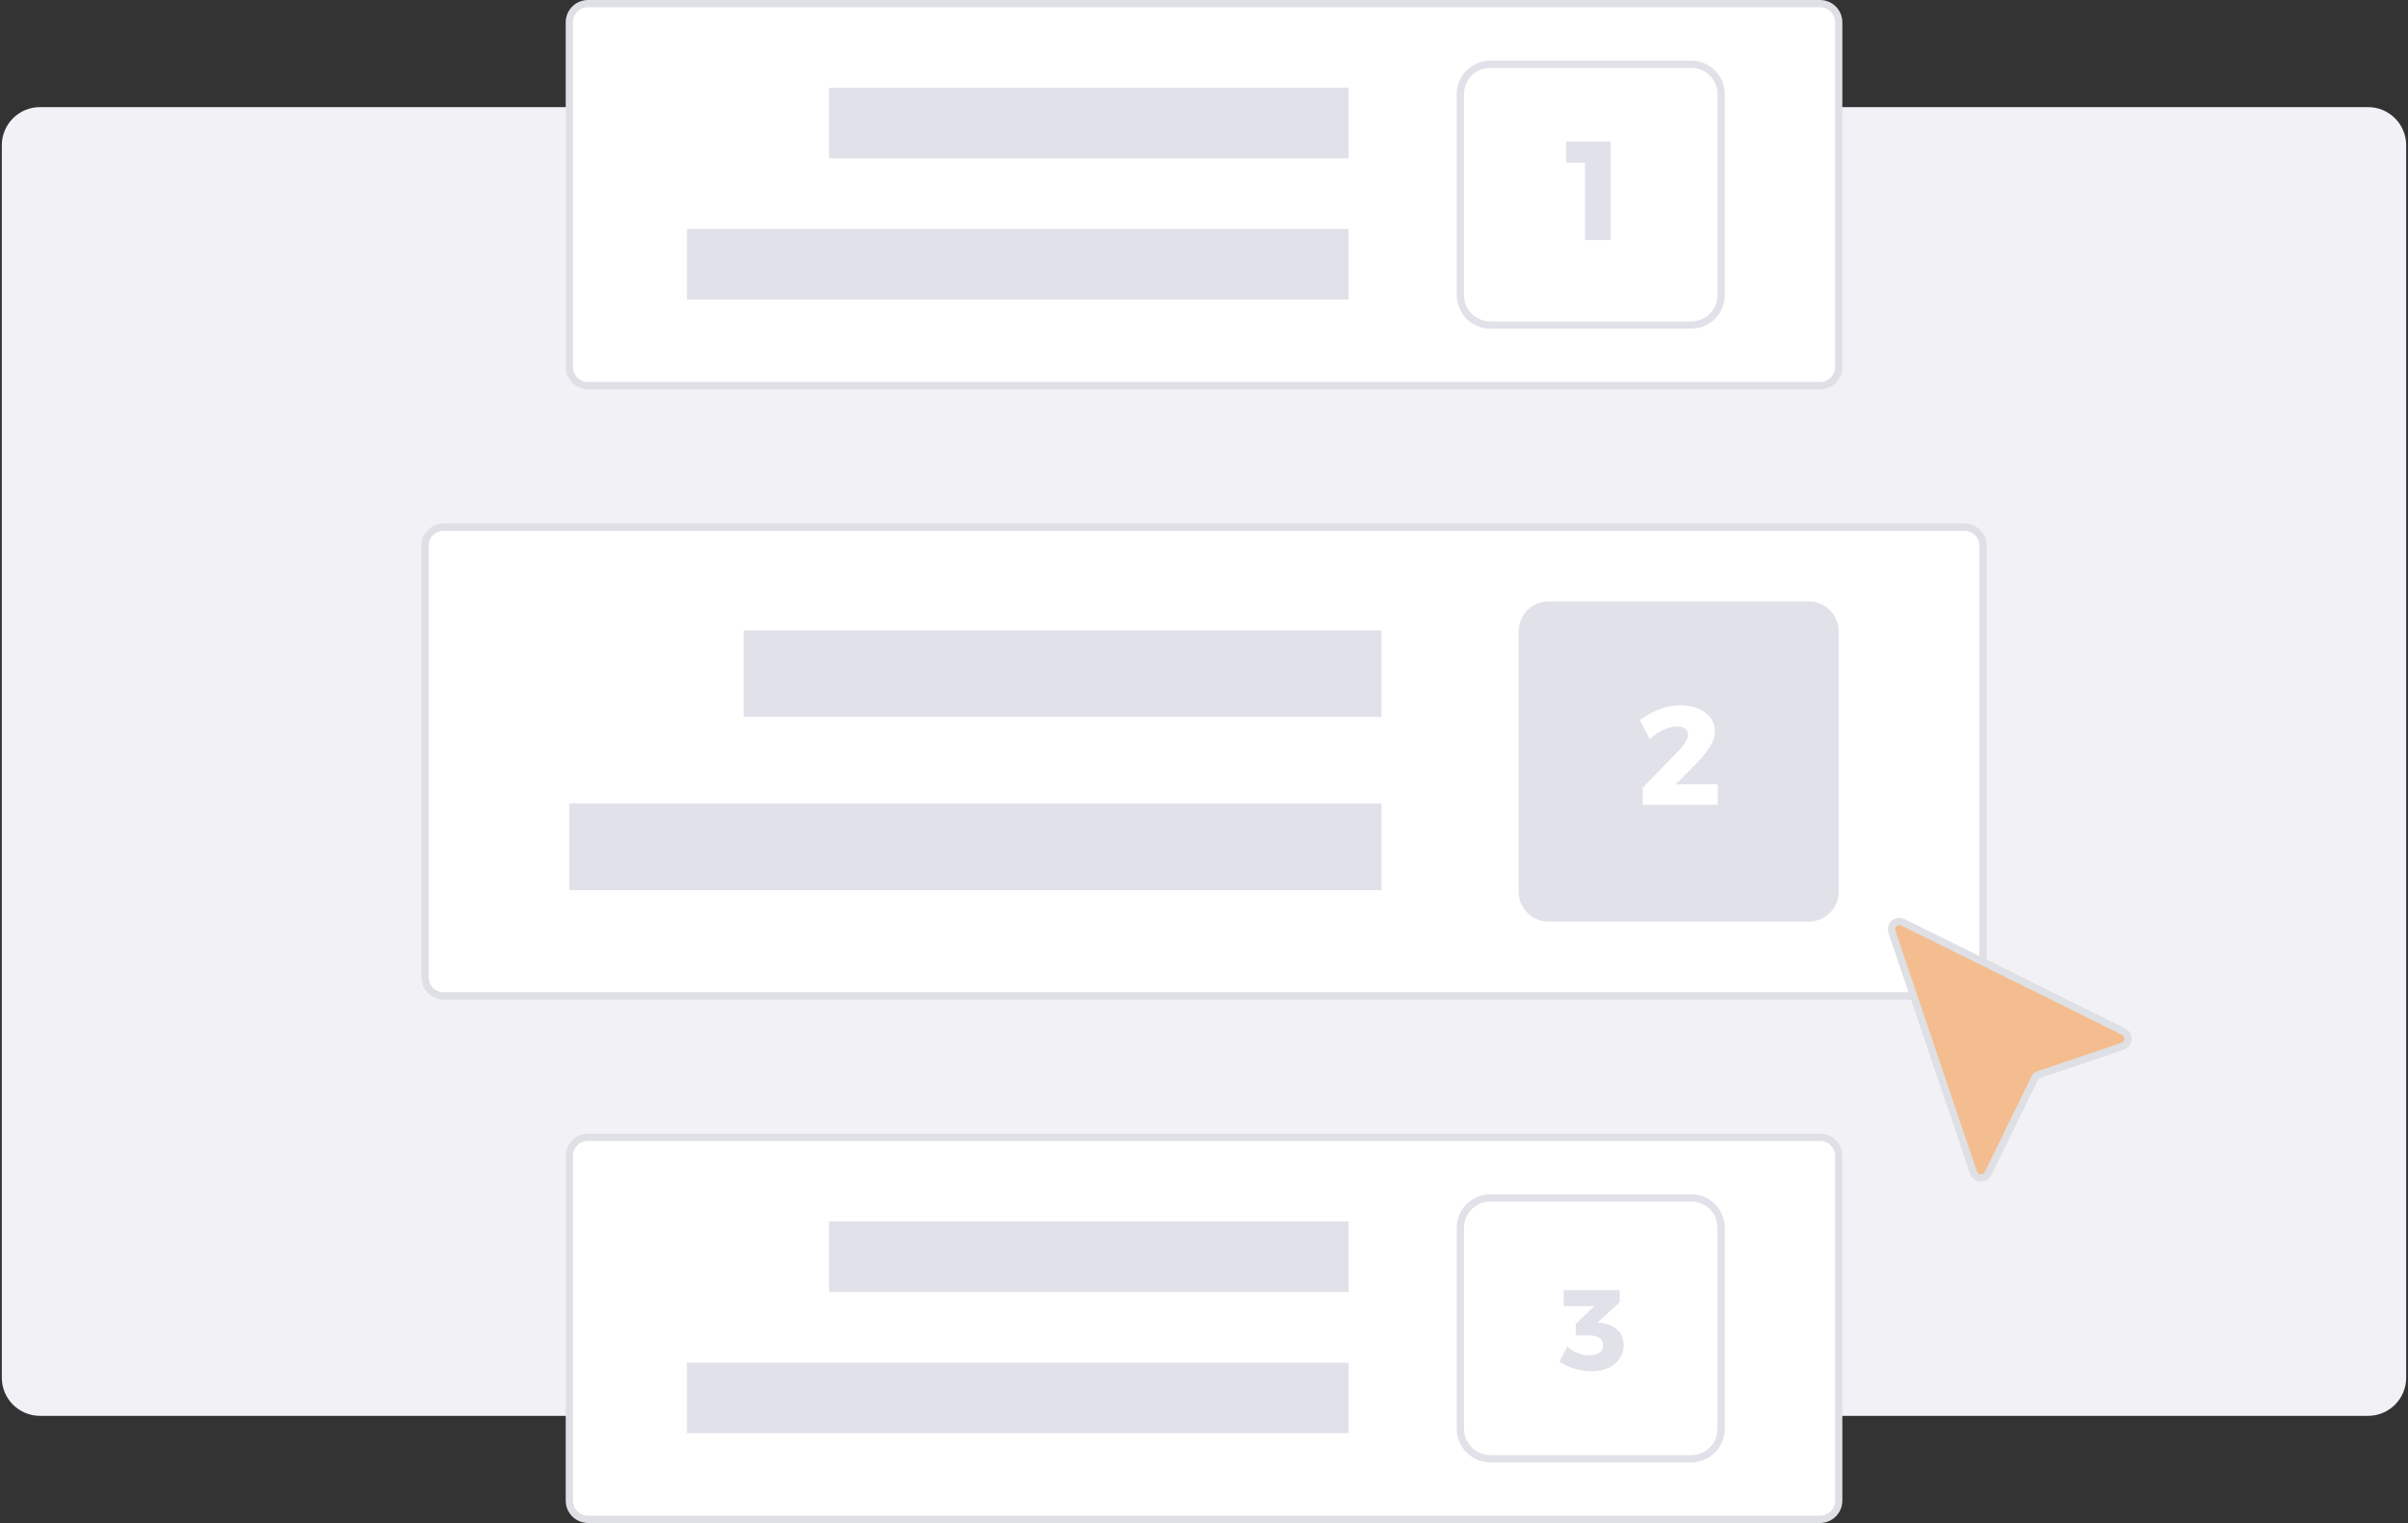
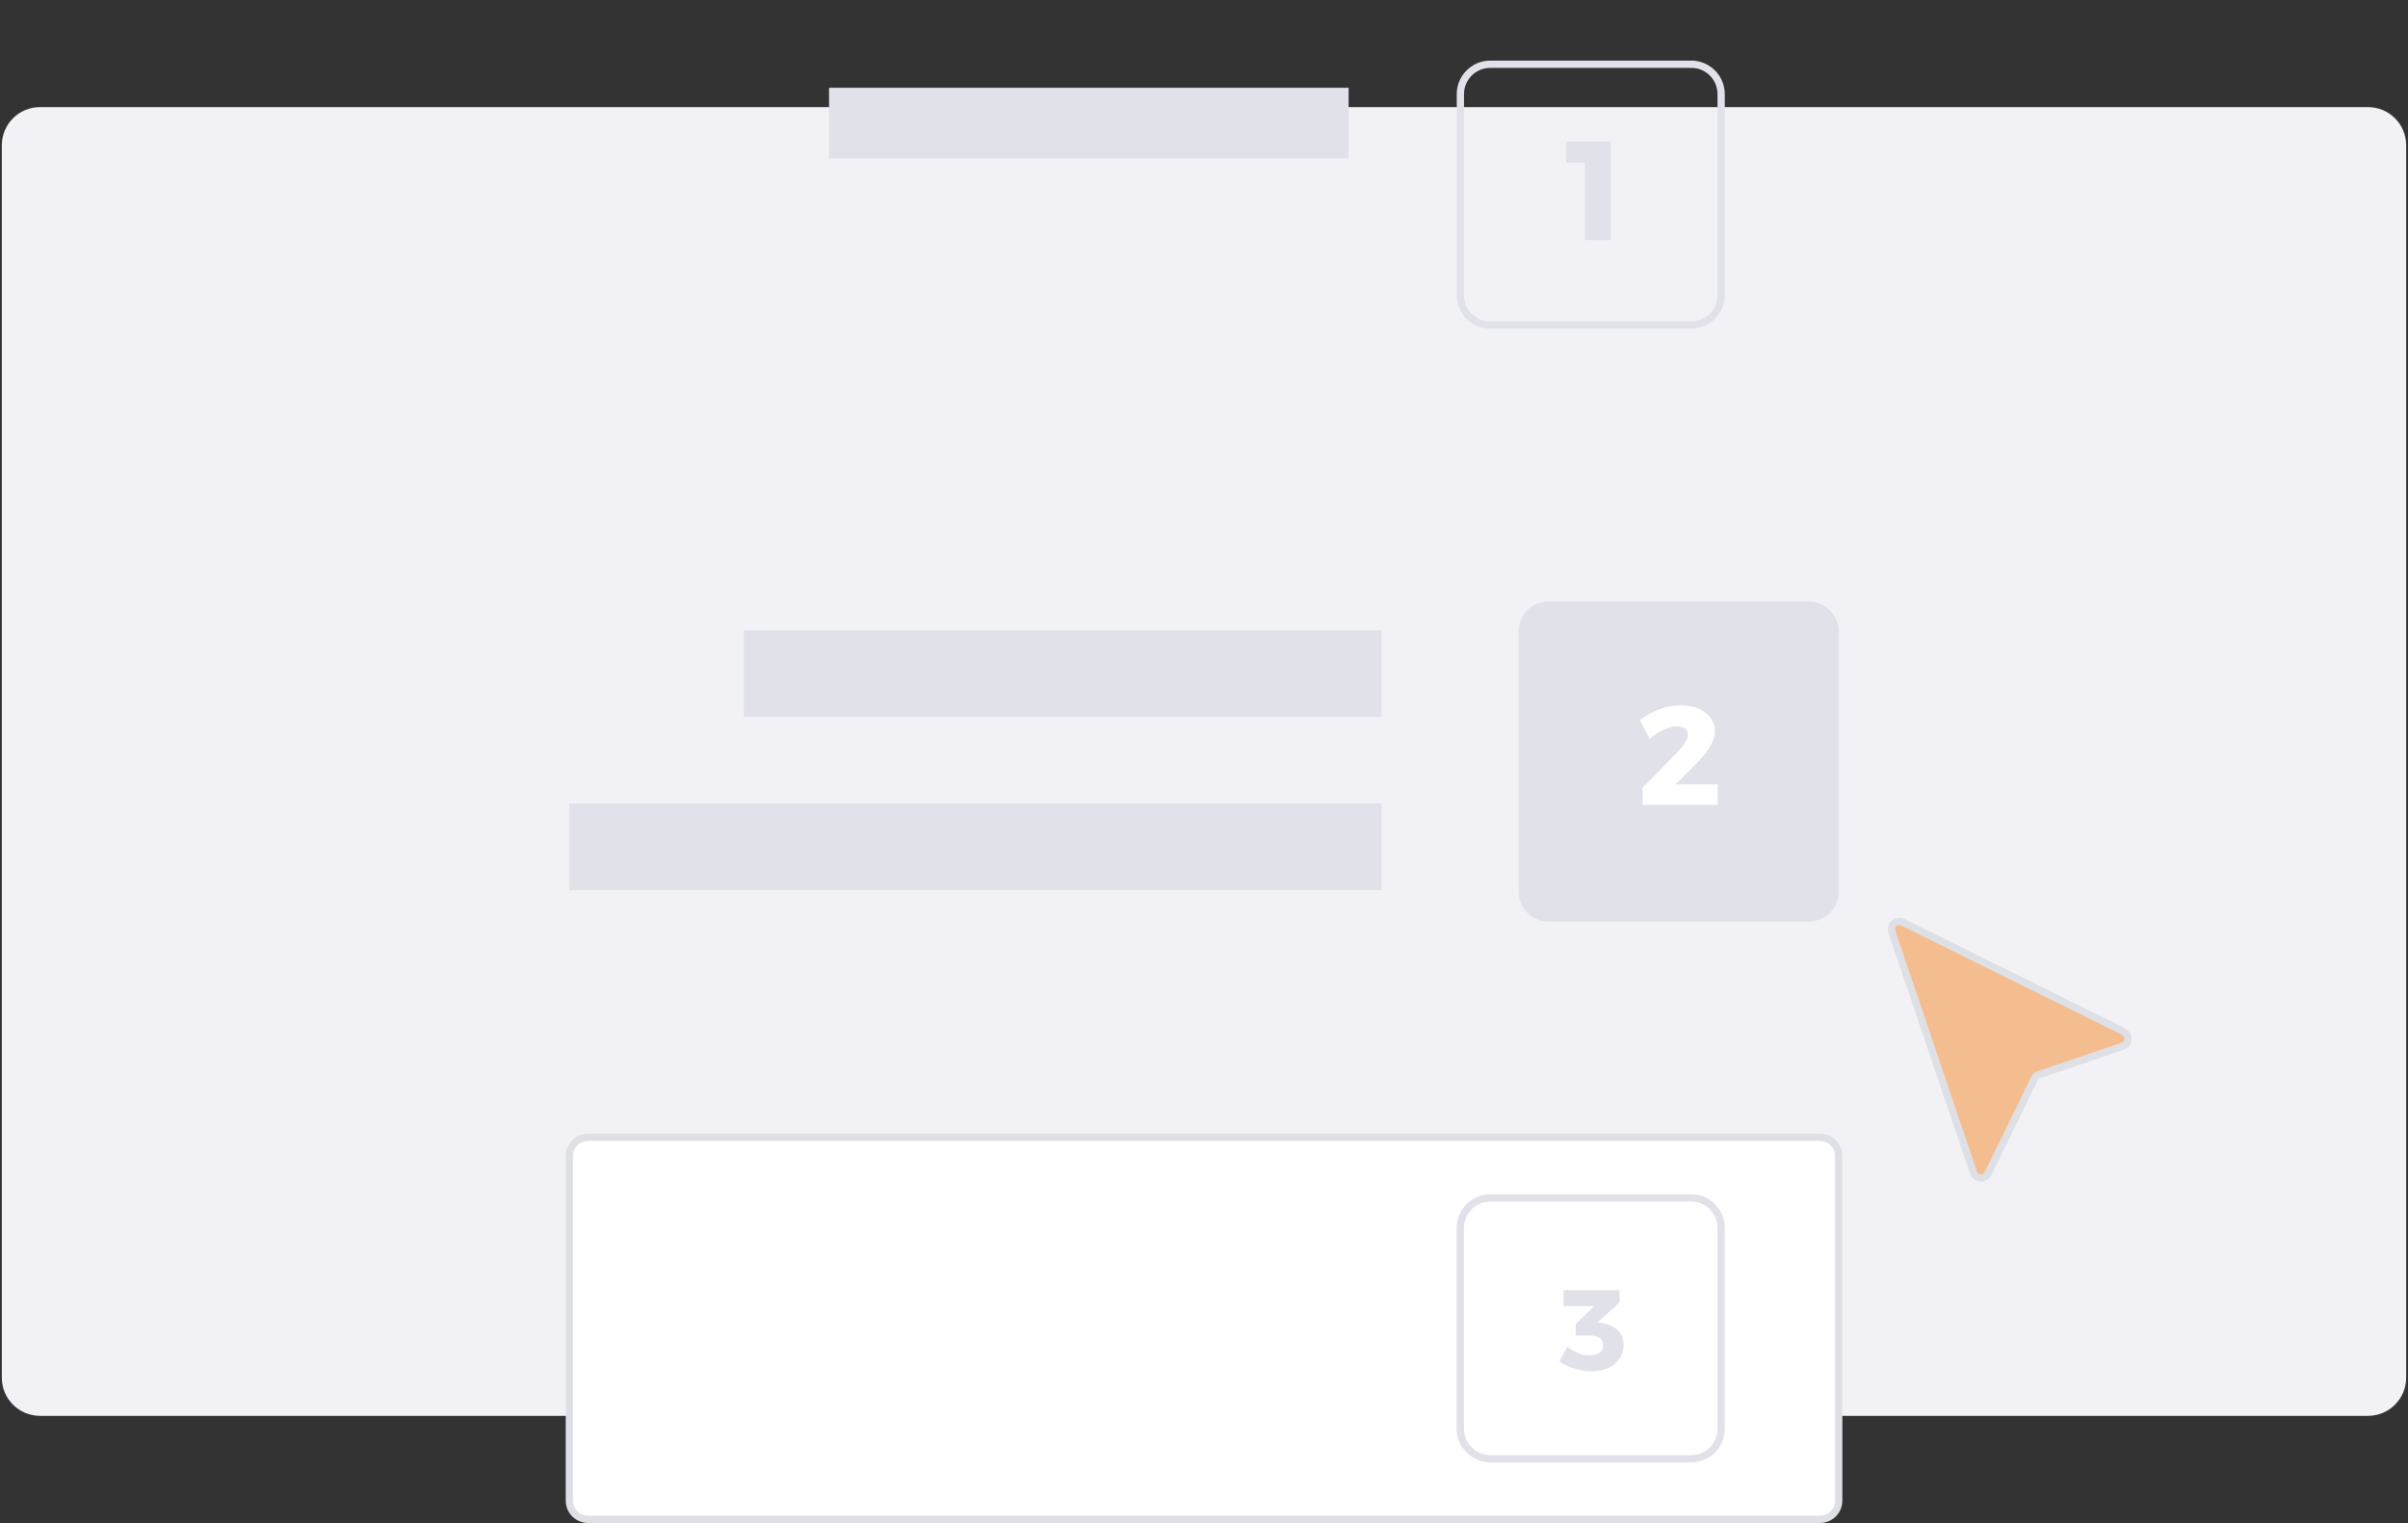
<svg xmlns="http://www.w3.org/2000/svg" viewBox="0 0 331.41 209.58">
  <rect x="0" y="0" width="331.41" height="209.58" fill="#333333" stroke="none" />
  <defs>
    <style>
      .cls-1, .cls-2 {
        stroke: #dfe0e5;
      }

      .cls-1, .cls-2, .cls-3 {
        stroke-miterlimit: 10;
      }

      .cls-1, .cls-4 {
        fill: #fff;
      }

      .cls-2 {
        fill: #f4bd8f;
      }

      .cls-3 {
        fill: none;
        stroke: #e1e1ea;
      }

      .cls-5 {
        fill: #e1e1ea;
      }

      .cls-5, .cls-6, .cls-4 {
        stroke-width: 0px;
      }

      .cls-6 {
        fill: #f1f1f6;
      }
    </style>
  </defs>
  <g id="Layer_2" data-name="Layer 2">
    <path class="cls-6" d="m325.91,14.74H5.5c-2.9,0-5.25,2.35-5.25,5.25v169.6c0,2.9,2.35,5.25,5.25,5.25h320.41c2.9,0,5.25-2.35,5.25-5.25V19.99c0-2.9-2.35-5.25-5.25-5.25Z" />
  </g>
  <g id="_3_Background" data-name="3 Background">
    <path class="cls-1" d="m250.49,156.51H80.93c-1.42,0-2.57,1.15-2.57,2.57v47.43c0,1.42,1.15,2.57,2.57,2.57h169.56c1.42,0,2.57-1.15,2.57-2.57v-47.43c0-1.42-1.15-2.57-2.57-2.57Z" />
  </g>
  <g id="Number_3" data-name="Number 3">
    <path class="cls-5" d="m222.65,183.05c.54.53.81,1.21.81,2.04,0,.7-.18,1.33-.55,1.87-.37.54-.89.97-1.56,1.28-.67.3-1.46.46-2.36.46-.81,0-1.6-.12-2.38-.37-.78-.25-1.44-.57-1.98-.98l1.07-2.03c.46.39.96.68,1.48.88s1.05.3,1.57.3c.61,0,1.08-.12,1.4-.35.32-.23.49-.58.49-1.02s-.16-.78-.49-1.01c-.33-.23-.8-.35-1.42-.35h-1.86v-1.57l2.55-2.46h-4.22v-2.2h7.71v1.67l-3.01,2.75.58.11c.89.13,1.61.45,2.15.98h.02Z" />
  </g>
  <g id="Num_3_Border" data-name="Num 3 Border">
    <path class="cls-3" d="m232.76,164.85h-27.65c-2.28,0-4.12,1.84-4.12,4.12v27.65c0,2.28,1.85,4.12,4.12,4.12h27.65c2.28,0,4.12-1.85,4.12-4.12v-27.65c0-2.28-1.84-4.12-4.12-4.12Z" />
  </g>
  <g id="_3-1" data-name="3-1">
-     <path class="cls-5" d="m185.61,168.09h-71.51v9.71h71.51v-9.71Z" />
-   </g>
+     </g>
  <g id="_3-2" data-name="3-2">
-     <path class="cls-5" d="m185.61,187.52h-91.07v9.71h91.07v-9.71Z" />
-   </g>
+     </g>
  <g id="_2_Background" data-name="2 Background">
-     <path class="cls-1" d="m270.35,72.53H61.07c-1.42,0-2.57,1.15-2.57,2.57v59.38c0,1.42,1.15,2.57,2.57,2.57h209.28c1.42,0,2.57-1.15,2.57-2.57v-59.38c0-1.42-1.15-2.57-2.57-2.57Z" />
-   </g>
+     </g>
  <g id="Num_2_Border" data-name="Num 2 Border">
    <path class="cls-5" d="m248.94,82.77h-35.81c-2.28,0-4.12,1.84-4.12,4.12v35.81c0,2.28,1.84,4.12,4.12,4.12h35.81c2.28,0,4.12-1.85,4.12-4.12v-35.81c0-2.28-1.85-4.12-4.12-4.12Z" />
  </g>
  <g id="Number_2" data-name="Number 2">
    <path class="cls-4" d="m236.41,107.91v2.84h-10.32l-.02-2.34,4.93-5.06c.39-.4.7-.8.95-1.2.24-.4.37-.74.37-1.02,0-.37-.14-.66-.41-.86-.27-.2-.65-.3-1.14-.3-.54,0-1.14.15-1.81.46-.66.3-1.3.72-1.92,1.27l-1.35-2.61c1.87-1.35,3.74-2.03,5.62-2.03.9,0,1.71.15,2.42.45.72.3,1.28.71,1.68,1.26.4.55.61,1.16.61,1.86s-.23,1.41-.69,2.15c-.46.74-1.11,1.53-1.94,2.37l-2.76,2.78h5.78v-.02Z" />
  </g>
  <g id="_2-2" data-name="2-2">
    <path class="cls-5" d="m190.13,110.58h-111.77v11.92h111.77v-11.92Z" />
  </g>
  <g id="_2-1" data-name="2-1">
    <path class="cls-5" d="m190.13,86.74h-87.76v11.92h87.76v-11.92Z" />
  </g>
  <g id="_1_Background" data-name="1 Background">
-     <path class="cls-1" d="m250.49.5H80.93c-1.42,0-2.57,1.15-2.57,2.57v47.43c0,1.42,1.15,2.57,2.57,2.57h169.56c1.42,0,2.57-1.15,2.57-2.57V3.07c0-1.42-1.15-2.57-2.57-2.57Z" />
-   </g>
+     </g>
  <g id="Num_Broder" data-name="Num Broder">
    <path class="cls-3" d="m232.76,8.84h-27.65c-2.28,0-4.12,1.84-4.12,4.12v27.65c0,2.28,1.85,4.12,4.12,4.12h27.65c2.28,0,4.12-1.84,4.12-4.12V12.96c0-2.28-1.84-4.12-4.12-4.12Z" />
  </g>
  <g id="Number_1" data-name="Number 1">
    <path class="cls-5" d="m221.68,19.48v13.55h-3.54v-10.65h-2.61v-2.9h6.15Z" />
  </g>
  <g id="_1-1" data-name="1-1">
    <path class="cls-5" d="m185.61,12.08h-71.51v9.71h71.51v-9.71Z" />
  </g>
  <g id="_1-2" data-name="1-2">
-     <path class="cls-5" d="m185.61,31.51h-91.07v9.71h91.07v-9.71Z" />
-   </g>
+     </g>
  <g id="Courser">
    <path class="cls-2" d="m265.99,144.79c-1.85-5.44-3.69-10.87-5.53-16.31-.07-.19-.13-.4-.13-.6,0-.71.65-1.21,1.34-1.04.15.04.29.11.43.18,9.98,4.94,19.96,9.88,29.93,14.82.13.06.26.13.38.21.34.24.5.58.46,1-.04.42-.27.72-.66.89-.14.06-.3.11-.44.16-3.74,1.27-7.49,2.54-11.23,3.81-.24.08-.38.2-.49.43-2.1,4.3-4.2,8.6-6.31,12.9-.07.14-.14.29-.23.41-.25.34-.59.49-1.01.44-.42-.06-.71-.29-.87-.67-.05-.12-.09-.25-.13-.38-1.84-5.41-3.68-10.83-5.51-16.24h0Z" />
  </g>
</svg>